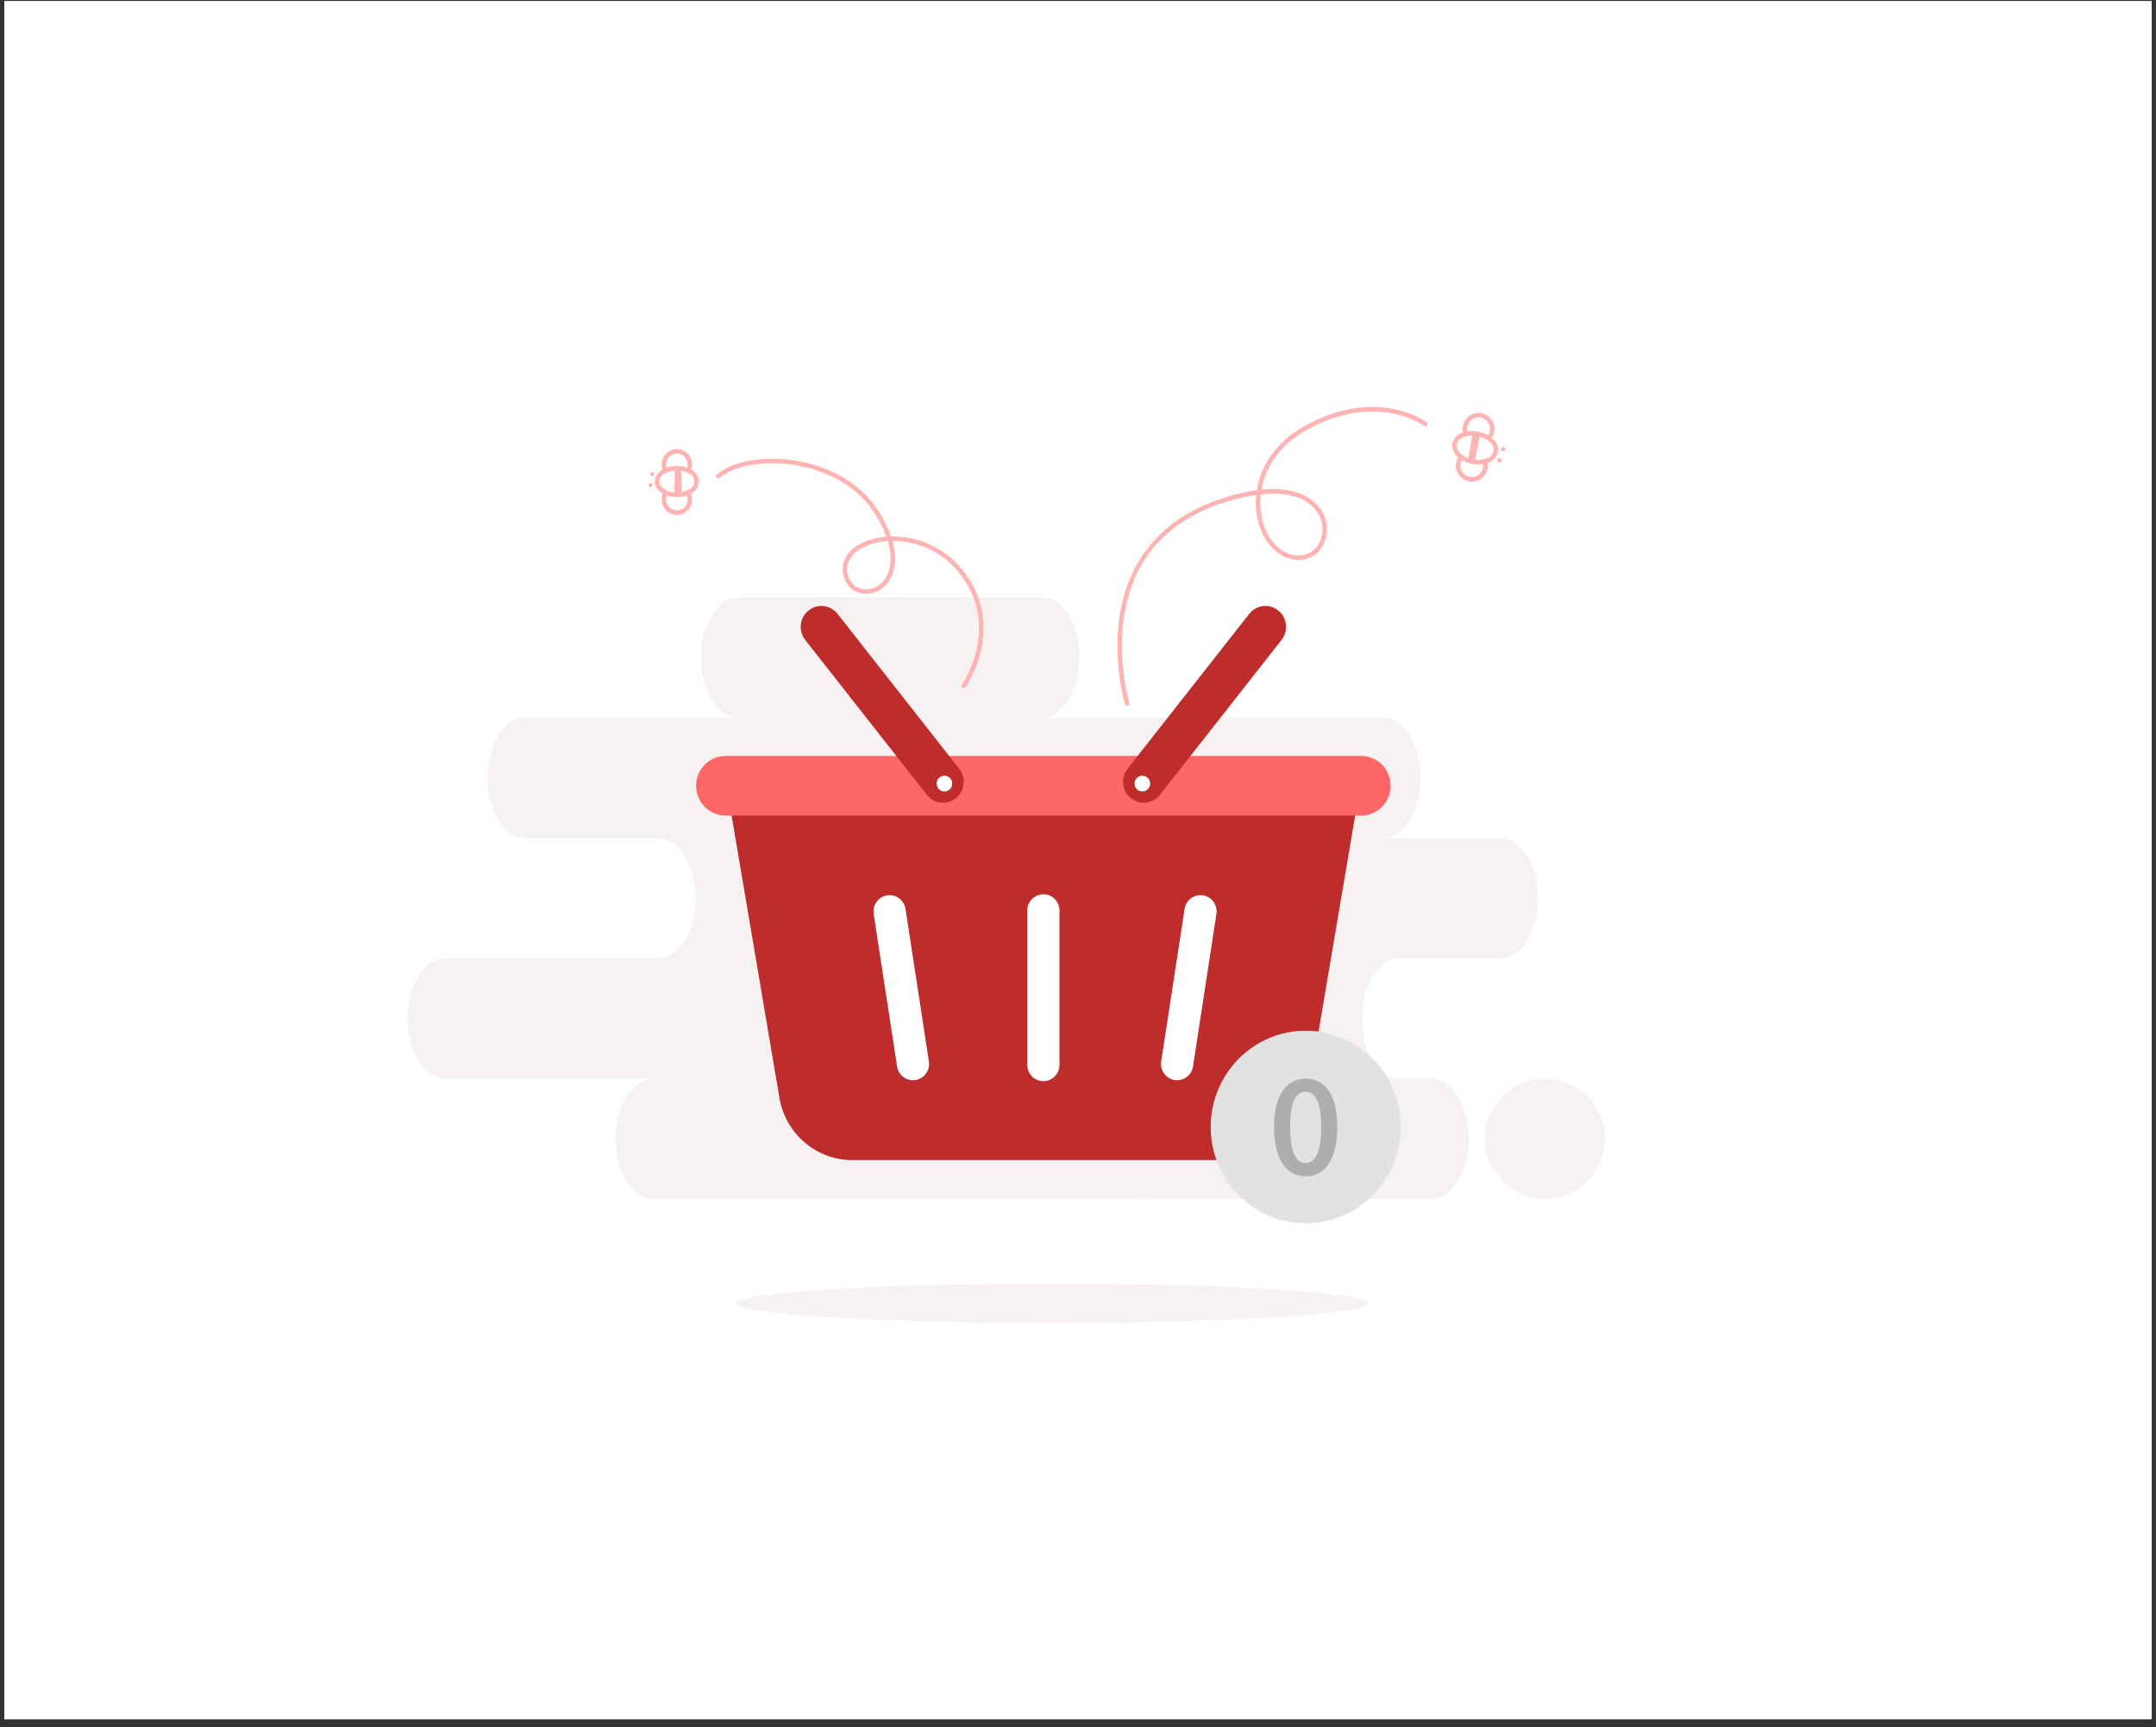
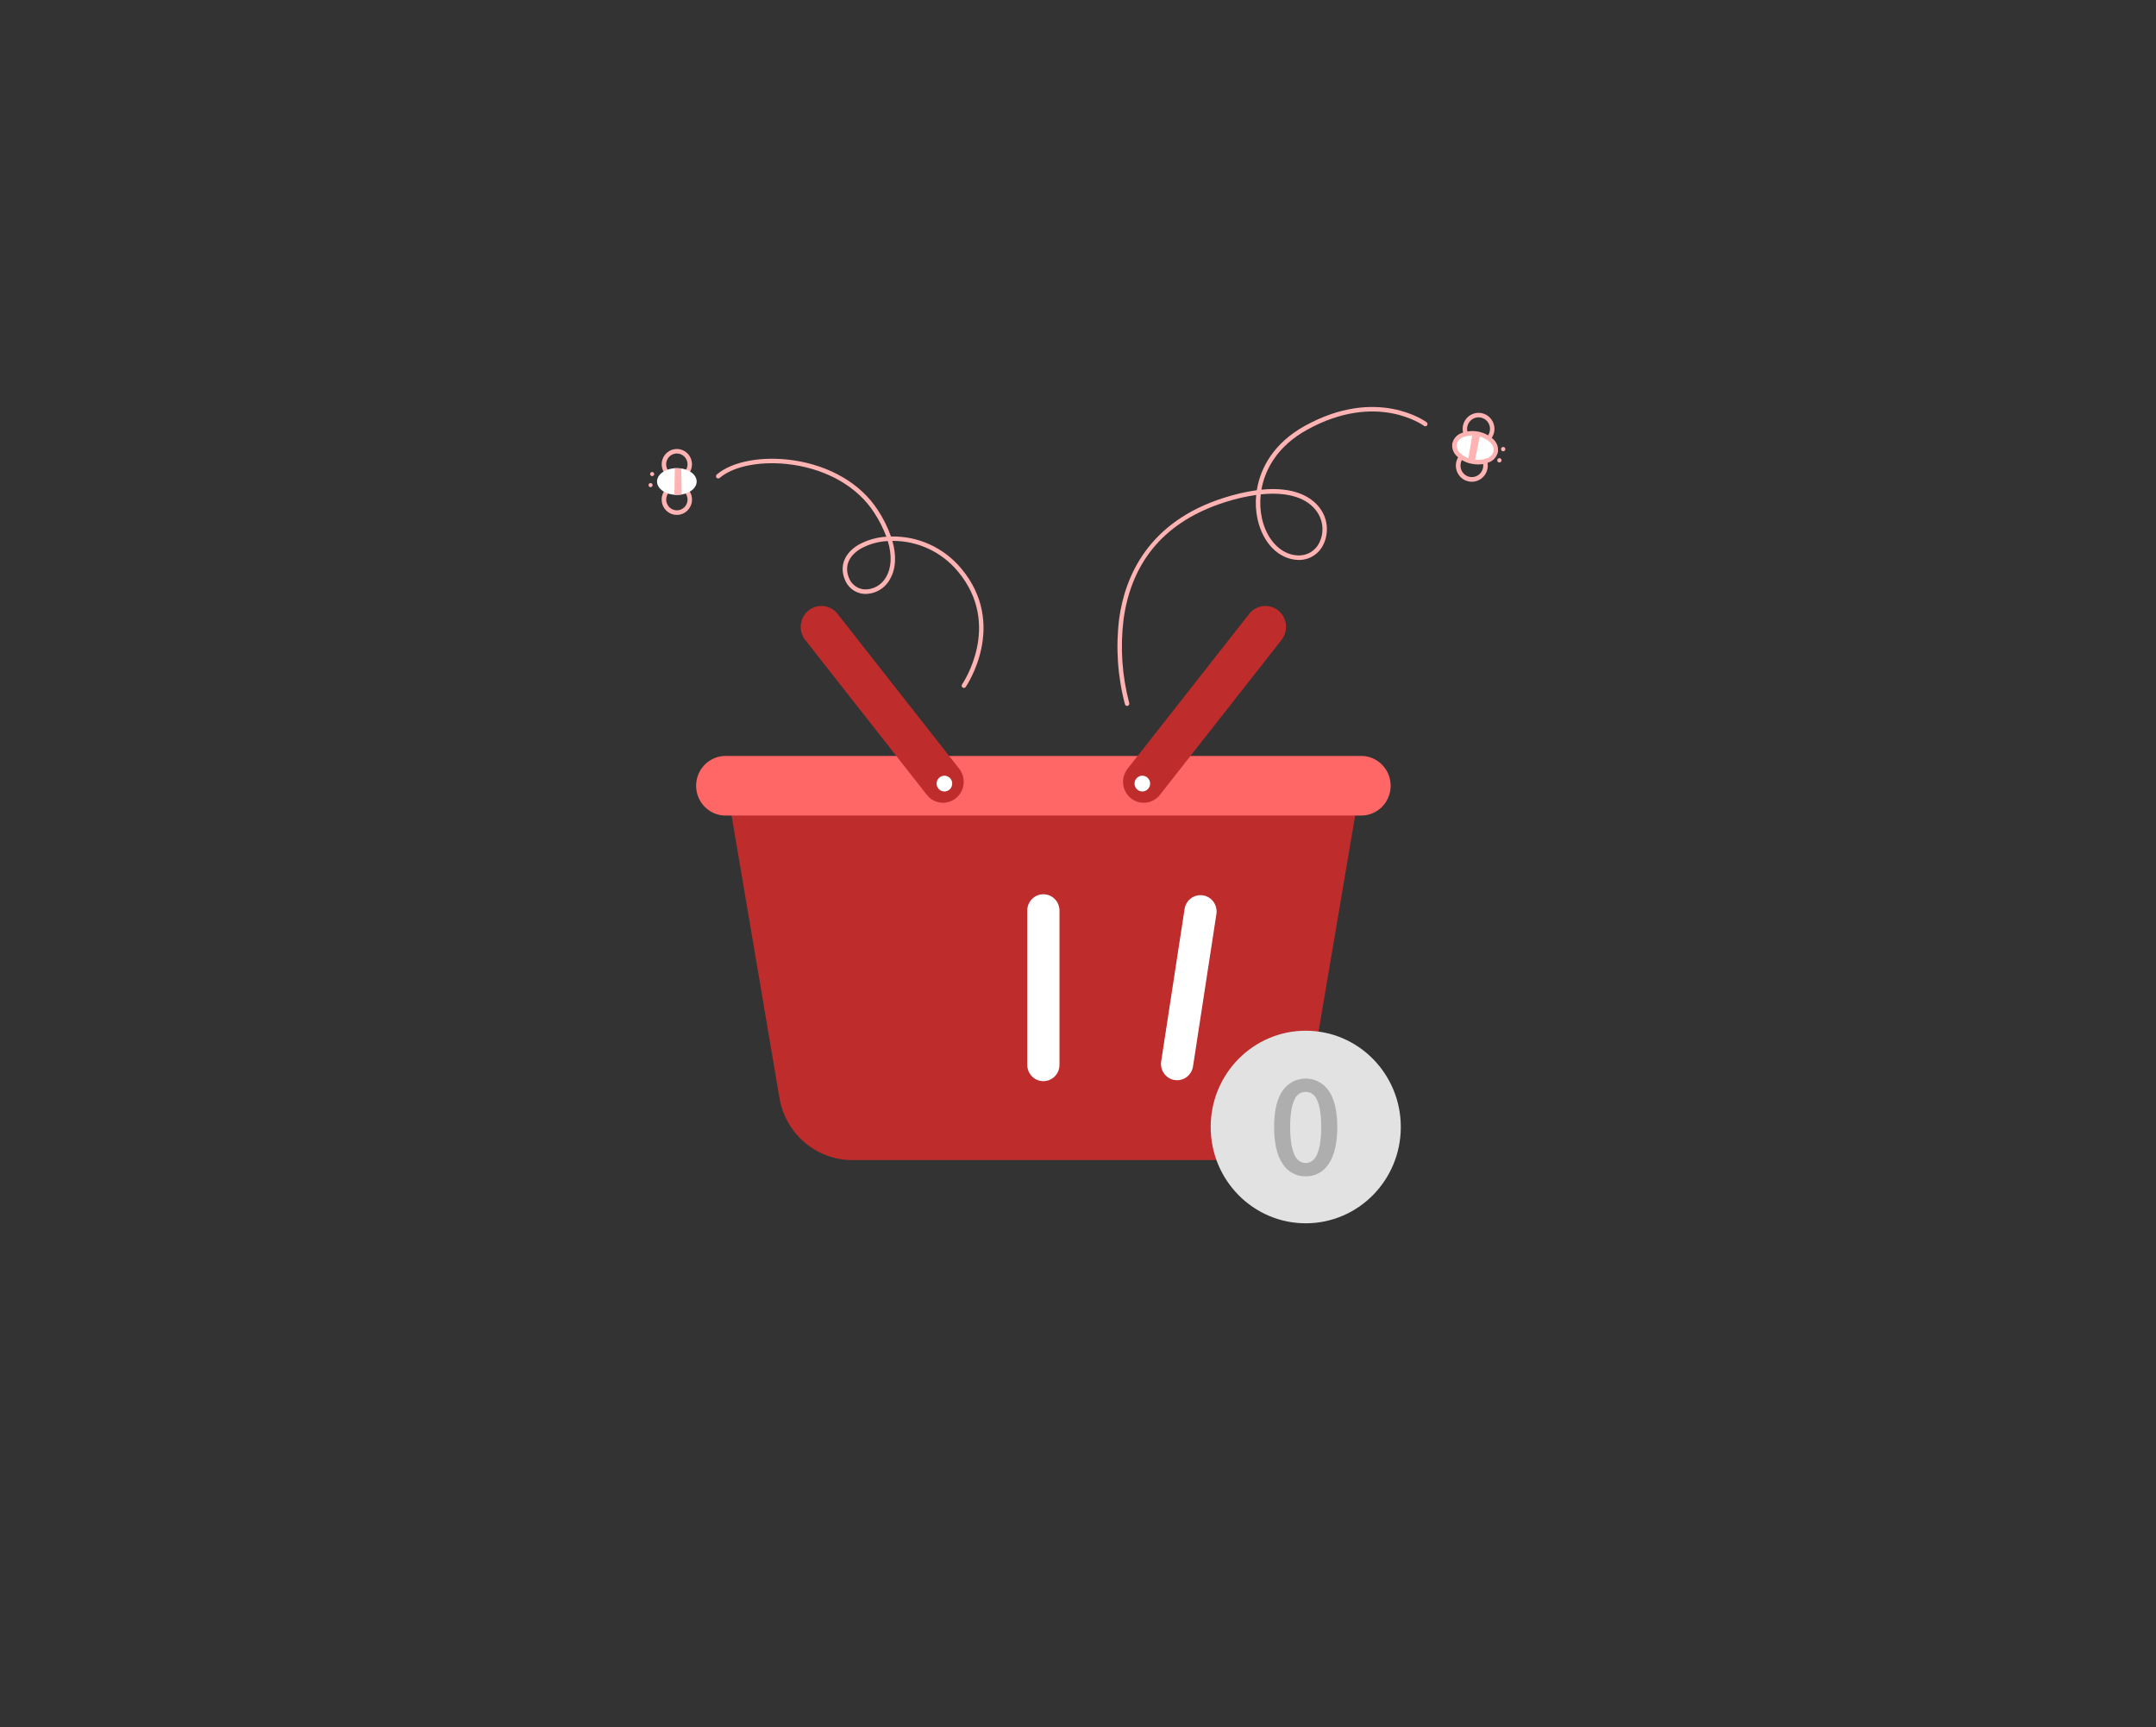
<svg xmlns="http://www.w3.org/2000/svg" width="251" height="201" viewBox="0 0 251 201" fill="none">
  <rect x="0" y="0" width="251" height="201" fill="#333333" stroke="none" />
-   <rect x="0.5" y="0.113" width="250" height="200" fill="white" />
-   <path d="M121.325 69.535C123.726 69.535 125.672 72.669 125.672 76.535C125.672 80.401 123.726 83.535 121.325 83.535H161.061C163.461 83.535 165.406 86.669 165.406 90.535C165.406 94.401 163.461 97.535 161.061 97.535H174.719C177.119 97.535 179.065 100.669 179.065 104.535C179.065 108.401 177.119 111.535 174.719 111.535H162.923C160.523 111.535 158.577 114.669 158.577 118.535C158.577 122.401 160.523 125.535 162.923 125.535H166.648C169.048 125.535 170.994 128.669 170.994 132.535C170.994 136.401 169.048 139.535 166.648 139.535H134.364C134.044 139.535 133.733 139.479 133.433 139.374C133.133 139.48 132.821 139.535 132.501 139.535H76.004C73.604 139.535 71.657 136.401 71.657 132.535C71.657 128.669 73.604 125.535 76.004 125.535H51.79C49.39 125.535 47.445 122.401 47.445 118.535C47.445 114.669 49.39 111.535 51.79 111.535H76.624C79.025 111.535 80.971 108.401 80.971 104.535C80.971 100.669 79.025 97.535 76.624 97.535H61.104C58.704 97.535 56.757 94.401 56.757 90.535C56.757 86.669 58.704 83.535 61.104 83.535H85.938C83.537 83.535 81.591 80.401 81.591 76.535C81.591 72.669 83.537 69.535 85.938 69.535H121.325ZM179.857 125.535C183.723 125.535 186.857 128.669 186.857 132.535C186.857 136.401 183.723 139.535 179.857 139.535C175.991 139.535 172.857 136.401 172.857 132.535C172.857 128.669 175.991 125.535 179.857 125.535Z" fill="#F7F2F2" />
  <path d="M143.713 135.021H99.226C97.195 135.021 95.23 134.294 93.677 132.969C92.124 131.643 91.084 129.804 90.74 127.777L84.627 91.713H158.312L152.198 127.777C151.855 129.804 150.815 131.643 149.262 132.969C147.709 134.294 145.744 135.021 143.713 135.021Z" fill="#BE2C2C" />
  <path d="M158.471 88.234H84.467C82.713 88.234 81.291 89.674 81.291 91.451C81.291 93.227 82.713 94.667 84.467 94.667H158.471C160.225 94.667 161.647 93.227 161.647 91.451C161.647 89.674 160.225 88.234 158.471 88.234Z" fill="#FF6666" />
  <path d="M158.472 94.921H84.467C83.559 94.921 82.687 94.556 82.045 93.905C81.402 93.254 81.041 92.372 81.041 91.451C81.041 90.531 81.402 89.648 82.045 88.998C82.687 88.347 83.559 87.981 84.467 87.981H158.472C159.381 87.981 160.252 88.347 160.895 88.998C161.538 89.648 161.899 90.531 161.899 91.451C161.899 92.372 161.538 93.254 160.895 93.905C160.252 94.556 159.381 94.921 158.472 94.921ZM84.468 88.489C83.692 88.489 82.948 88.801 82.4 89.356C81.851 89.912 81.543 90.666 81.543 91.451C81.543 92.237 81.851 92.991 82.4 93.546C82.948 94.102 83.692 94.414 84.468 94.414H158.472C159.248 94.414 159.992 94.102 160.541 93.546C161.089 92.991 161.398 92.237 161.398 91.451C161.398 90.666 161.089 89.912 160.541 89.356C159.992 88.801 159.248 88.489 158.472 88.489H84.468Z" fill="#FF6666" />
  <path d="M131.269 89.477C130.441 90.53 130.614 92.064 131.654 92.901C132.694 93.739 134.208 93.564 135.035 92.511L149.198 74.479C150.026 73.425 149.853 71.892 148.813 71.055C147.773 70.217 146.259 70.391 145.432 71.445L131.269 89.477Z" fill="#BE2C2C" />
  <path d="M132.99 92.118C133.491 92.118 133.897 91.707 133.897 91.2C133.897 90.692 133.491 90.281 132.99 90.281C132.49 90.281 132.084 90.692 132.084 91.2C132.084 91.707 132.49 92.118 132.99 92.118Z" fill="white" />
  <path d="M97.507 71.445C96.68 70.392 95.166 70.217 94.126 71.055C93.086 71.893 92.913 73.426 93.741 74.479L107.904 92.511C108.731 93.565 110.245 93.739 111.285 92.901C112.325 92.064 112.498 90.531 111.671 89.477L97.507 71.445Z" fill="#BE2C2C" />
  <path d="M109.948 92.118C110.449 92.118 110.855 91.707 110.855 91.2C110.855 90.692 110.449 90.281 109.948 90.281C109.447 90.281 109.041 90.692 109.041 91.2C109.041 91.707 109.447 92.118 109.948 92.118Z" fill="white" />
  <path d="M123.344 105.979C123.344 104.93 122.505 104.08 121.469 104.08C120.434 104.08 119.594 104.93 119.594 105.979V123.934C119.594 124.982 120.434 125.833 121.469 125.833C122.505 125.833 123.344 124.982 123.344 123.934V105.979Z" fill="white" />
-   <path d="M105.418 105.794C105.259 104.758 104.3 104.048 103.277 104.209C102.254 104.37 101.553 105.341 101.712 106.378L104.436 124.119C104.595 125.155 105.554 125.865 106.577 125.704C107.601 125.542 108.301 124.572 108.142 123.535L105.418 105.794Z" fill="white" />
  <path d="M135.184 123.535C135.025 124.571 135.725 125.542 136.749 125.703C137.772 125.864 138.73 125.155 138.89 124.119L141.614 106.377C141.773 105.341 141.072 104.37 140.049 104.209C139.025 104.048 138.067 104.757 137.908 105.794L135.184 123.535Z" fill="white" />
  <path d="M152.014 142.376C158.126 142.376 163.081 137.359 163.081 131.17C163.081 124.98 158.126 119.963 152.014 119.963C145.903 119.963 140.948 124.98 140.948 131.17C140.948 137.359 145.903 142.376 152.014 142.376Z" fill="#E2E2E2" />
  <path d="M152.006 136.91C151.47 136.922 150.94 136.793 150.468 136.534C149.996 136.276 149.599 135.897 149.315 135.436C148.657 134.453 148.327 133.03 148.328 131.168C148.328 129.305 148.657 127.899 149.315 126.951C149.617 126.511 150.02 126.152 150.489 125.904C150.958 125.656 151.479 125.527 152.008 125.528C152.537 125.529 153.058 125.659 153.526 125.909C153.995 126.158 154.396 126.518 154.697 126.959C155.355 127.914 155.684 129.317 155.685 131.168C155.685 133.03 155.355 134.453 154.697 135.436C154.413 135.897 154.016 136.275 153.544 136.534C153.073 136.793 152.542 136.922 152.006 136.91ZM152.006 135.358C152.263 135.36 152.515 135.285 152.73 135.143C152.982 134.962 153.179 134.714 153.3 134.427C153.482 134.015 153.608 133.58 153.675 133.133C153.775 132.483 153.82 131.826 153.811 131.168C153.82 130.518 153.775 129.869 153.675 129.227C153.61 128.789 153.484 128.362 153.3 127.959C153.179 127.682 152.981 127.445 152.73 127.278C152.51 127.148 152.26 127.08 152.006 127.08C151.752 127.08 151.502 127.148 151.282 127.278C151.031 127.445 150.833 127.682 150.712 127.959C150.528 128.362 150.402 128.789 150.337 129.227C150.237 129.869 150.192 130.518 150.201 131.168C150.192 131.825 150.237 132.483 150.337 133.133C150.403 133.579 150.529 134.015 150.712 134.426C150.833 134.714 151.03 134.962 151.282 135.142C151.497 135.284 151.749 135.36 152.006 135.358Z" fill="#AEAEAE" />
  <path d="M112.216 80.068C112.162 80.068 112.11 80.051 112.066 80.019C112.01 79.979 111.972 79.918 111.961 79.849C111.949 79.781 111.965 79.71 112.005 79.654C112.053 79.585 116.74 72.738 111.507 66.495C110.581 65.385 109.425 64.492 108.122 63.88C106.818 63.268 105.398 62.952 103.96 62.953H103.89C104.387 64.698 104.298 66.249 103.594 67.438C103.294 67.976 102.852 68.418 102.317 68.716C101.781 69.013 101.175 69.153 100.565 69.121C100.06 69.079 99.578 68.889 99.178 68.575C98.778 68.261 98.478 67.835 98.314 67.351C97.738 65.834 98.34 64.364 99.925 63.416C100.929 62.856 102.045 62.532 103.19 62.467C102.818 61.469 102.333 60.517 101.746 59.631C99.857 56.715 96.413 54.697 92.298 54.093C88.81 53.582 85.468 54.184 83.781 55.627C83.729 55.672 83.661 55.694 83.592 55.688C83.524 55.682 83.46 55.649 83.416 55.596C83.371 55.543 83.35 55.474 83.355 55.405C83.361 55.336 83.394 55.272 83.446 55.227C85.241 53.691 88.744 53.042 92.372 53.576C96.635 54.201 100.209 56.304 102.181 59.345C102.82 60.309 103.34 61.349 103.729 62.442C105.279 62.404 106.819 62.718 108.233 63.361C109.647 64.005 110.901 64.96 111.902 66.158C117.399 72.715 112.477 79.886 112.426 79.958C112.402 79.992 112.371 80.02 112.334 80.039C112.298 80.058 112.257 80.067 112.216 80.068ZM103.359 62.972C102.248 63.02 101.164 63.326 100.19 63.867C98.822 64.685 98.315 65.887 98.799 67.164C98.93 67.555 99.171 67.899 99.493 68.154C99.815 68.409 100.203 68.564 100.611 68.599C101.124 68.622 101.633 68.501 102.081 68.248C102.53 67.996 102.9 67.623 103.15 67.17C103.796 66.077 103.855 64.624 103.358 62.972H103.359Z" fill="#FFB3B3" />
  <path d="M79.305 59.852C78.864 59.986 78.389 59.941 77.981 59.726C77.572 59.511 77.263 59.144 77.119 58.702C76.975 58.261 77.007 57.78 77.209 57.361C77.41 56.944 77.766 56.622 78.199 56.464C78.632 56.307 79.109 56.327 79.528 56.519C79.947 56.712 80.275 57.062 80.442 57.495C80.609 57.928 80.602 58.41 80.423 58.838C80.244 59.267 79.906 59.607 79.482 59.788C79.424 59.813 79.365 59.834 79.305 59.852ZM78.442 56.94C78.4 56.953 78.359 56.968 78.318 56.985C78.02 57.112 77.782 57.352 77.656 57.654C77.531 57.955 77.526 58.294 77.644 58.599C77.762 58.904 77.993 59.15 78.288 59.285C78.583 59.421 78.918 59.434 79.223 59.323C79.528 59.212 79.777 58.986 79.919 58.691C80.061 58.397 80.083 58.058 79.981 57.748C79.879 57.437 79.662 57.179 79.374 57.028C79.087 56.877 78.752 56.846 78.442 56.94Z" fill="#FFB3B3" />
  <path d="M79.302 55.746C78.885 55.871 78.436 55.837 78.043 55.649C77.65 55.461 77.339 55.133 77.171 54.727C77.035 54.402 76.999 54.044 77.065 53.698C77.132 53.352 77.299 53.034 77.544 52.783C77.79 52.533 78.103 52.362 78.445 52.292C78.787 52.221 79.142 52.255 79.465 52.389C79.787 52.522 80.064 52.749 80.259 53.041C80.454 53.334 80.559 53.678 80.561 54.03C80.562 54.383 80.46 54.728 80.268 55.022C80.075 55.316 79.801 55.545 79.479 55.681C79.421 55.706 79.362 55.727 79.302 55.746ZM78.44 52.833C78.398 52.846 78.356 52.861 78.315 52.879C78.011 53.008 77.769 53.254 77.645 53.562C77.52 53.871 77.521 54.217 77.649 54.525C77.742 54.749 77.897 54.941 78.096 55.078C78.295 55.215 78.529 55.29 78.769 55.296C79.01 55.301 79.247 55.236 79.451 55.108C79.656 54.98 79.82 54.795 79.923 54.576C80.025 54.356 80.063 54.111 80.031 53.87C79.999 53.629 79.898 53.403 79.741 53.218C79.584 53.034 79.378 52.899 79.147 52.831C78.916 52.763 78.671 52.763 78.44 52.833V52.833Z" fill="#FFB3B3" />
  <path d="M78.798 57.599C80.072 57.599 81.105 56.902 81.105 56.043C81.105 55.183 80.072 54.486 78.798 54.486C77.524 54.486 76.492 55.183 76.492 56.043C76.492 56.902 77.524 57.599 78.798 57.599Z" fill="white" />
-   <path d="M79.819 57.714C79.488 57.812 79.145 57.862 78.8 57.861C77.361 57.861 76.233 57.065 76.233 56.045C76.233 55.025 77.358 54.226 78.796 54.224C79.424 54.212 80.041 54.385 80.572 54.722C80.811 54.848 81.01 55.037 81.15 55.269C81.29 55.502 81.364 55.768 81.364 56.04C81.364 56.312 81.291 56.579 81.151 56.811C81.012 57.044 80.813 57.233 80.574 57.359C80.341 57.515 80.087 57.634 79.819 57.714ZM77.935 54.873C77.242 55.083 76.751 55.535 76.751 56.044C76.751 56.745 77.689 57.337 78.8 57.336C79.325 57.347 79.842 57.204 80.287 56.923C80.454 56.846 80.596 56.721 80.695 56.565C80.794 56.408 80.847 56.226 80.846 56.04C80.846 55.855 80.793 55.673 80.694 55.516C80.594 55.36 80.453 55.236 80.286 55.158C79.84 54.878 79.323 54.736 78.798 54.748C78.506 54.747 78.215 54.789 77.935 54.873Z" fill="#FFB3B3" />
  <path d="M79.364 57.551L79.309 54.525L78.564 54.494L78.512 57.587L79.364 57.551Z" fill="#FFB3B3" />
  <path d="M75.738 56.701C75.87 56.701 75.976 56.594 75.976 56.461C75.976 56.328 75.87 56.22 75.738 56.22C75.607 56.22 75.5 56.328 75.5 56.461C75.5 56.594 75.607 56.701 75.738 56.701Z" fill="#FFB3B3" />
  <path d="M75.924 55.414C76.056 55.414 76.162 55.306 76.162 55.173C76.162 55.04 76.056 54.933 75.924 54.933C75.793 54.933 75.686 55.04 75.686 55.173C75.686 55.306 75.793 55.414 75.924 55.414Z" fill="#FFB3B3" />
  <path d="M131.216 82.161C131.161 82.161 131.107 82.143 131.062 82.11C131.018 82.077 130.985 82.03 130.968 81.976C130.108 78.73 129.879 75.346 130.292 72.012C130.963 67.137 133.624 60.74 142.491 57.938C143.739 57.533 145.019 57.237 146.317 57.052C146.735 54.416 148.324 51.555 151.879 49.582C160.325 44.893 166.03 49.1 166.087 49.143C166.142 49.185 166.178 49.247 166.188 49.316C166.197 49.384 166.18 49.454 166.138 49.51C166.097 49.566 166.036 49.602 165.968 49.612C165.9 49.622 165.83 49.604 165.775 49.562C165.721 49.521 160.269 45.522 152.129 50.042C148.807 51.886 147.287 54.533 146.854 56.99C150.766 56.601 152.639 57.919 153.479 58.915C153.999 59.513 154.334 60.254 154.44 61.043C154.547 61.832 154.422 62.636 154.079 63.353C153.809 63.934 153.371 64.417 152.823 64.74C152.275 65.064 151.643 65.211 151.01 65.164C148.825 65.035 147.018 63.178 146.405 60.434C146.203 59.505 146.149 58.55 146.246 57.604C145.025 57.781 143.821 58.061 142.646 58.44C135.735 60.623 131.752 65.215 130.806 72.085C130.401 75.344 130.624 78.651 131.464 81.824C131.476 81.863 131.479 81.905 131.472 81.945C131.465 81.985 131.449 82.024 131.425 82.057C131.401 82.09 131.369 82.116 131.333 82.135C131.297 82.153 131.257 82.163 131.216 82.163V82.161ZM146.775 57.538C146.667 58.466 146.713 59.406 146.911 60.319C147.472 62.829 149.092 64.525 151.04 64.641C151.571 64.679 152.101 64.555 152.56 64.283C153.02 64.012 153.388 63.607 153.615 63.121C153.912 62.495 154.019 61.795 153.925 61.107C153.831 60.42 153.538 59.776 153.084 59.255C151.871 57.817 149.658 57.237 146.775 57.538Z" fill="#FFB3B3" />
  <path d="M172.129 51.792C171.779 51.791 171.437 51.691 171.142 51.502C170.847 51.313 170.61 51.044 170.46 50.725C170.31 50.407 170.252 50.051 170.293 49.701C170.334 49.35 170.472 49.019 170.691 48.744C170.911 48.469 171.203 48.263 171.533 48.149C171.864 48.035 172.22 48.017 172.56 48.099C172.9 48.18 173.21 48.357 173.455 48.609C173.699 48.861 173.869 49.178 173.943 49.523C174.001 49.796 173.998 50.079 173.934 50.351C173.869 50.623 173.746 50.877 173.572 51.095C173.398 51.312 173.178 51.488 172.928 51.608C172.679 51.729 172.405 51.792 172.129 51.792ZM172.133 48.572C171.857 48.572 171.588 48.659 171.362 48.82C171.137 48.981 170.967 49.209 170.875 49.471C170.783 49.734 170.774 50.019 170.85 50.288C170.925 50.556 171.081 50.794 171.295 50.969C171.51 51.144 171.773 51.247 172.049 51.264C172.324 51.282 172.598 51.213 172.833 51.066C173.068 50.92 173.252 50.704 173.36 50.447C173.468 50.191 173.494 49.907 173.436 49.634C173.372 49.333 173.208 49.063 172.971 48.869C172.734 48.676 172.437 48.571 172.133 48.572Z" fill="#FFB3B3" />
  <path d="M171.348 56.069C170.872 56.069 170.415 55.885 170.07 55.554C169.725 55.224 169.518 54.772 169.493 54.293C169.467 53.813 169.625 53.342 169.933 52.976C170.241 52.61 170.676 52.377 171.148 52.326C171.621 52.274 172.095 52.408 172.474 52.699C172.852 52.99 173.105 53.416 173.181 53.891C173.258 54.365 173.151 54.85 172.884 55.247C172.617 55.645 172.209 55.923 171.744 56.026C171.614 56.054 171.481 56.069 171.348 56.069ZM171.354 52.849C171.258 52.849 171.163 52.86 171.069 52.88C170.738 52.954 170.447 53.153 170.256 53.437C170.066 53.72 169.99 54.067 170.045 54.405C170.099 54.743 170.28 55.048 170.55 55.255C170.82 55.463 171.159 55.558 171.496 55.521C171.833 55.484 172.144 55.318 172.363 55.057C172.583 54.796 172.695 54.46 172.677 54.117C172.659 53.775 172.512 53.453 172.266 53.217C172.02 52.981 171.693 52.849 171.354 52.849Z" fill="#FFB3B3" />
  <path d="M174.133 52.557C174.297 51.662 173.354 50.736 172.028 50.489C170.701 50.242 169.493 50.767 169.33 51.662C169.166 52.557 170.109 53.483 171.435 53.73C172.762 53.978 173.97 53.453 174.133 52.557Z" fill="white" />
  <path d="M172.089 54.054C171.854 54.054 171.619 54.032 171.388 53.989C170.736 53.879 170.129 53.58 169.643 53.127C169.43 52.944 169.266 52.709 169.167 52.445C169.068 52.18 169.036 51.895 169.075 51.615C169.137 51.339 169.268 51.084 169.454 50.873C169.64 50.662 169.876 50.501 170.14 50.407C170.757 50.171 171.426 50.111 172.075 50.232C172.723 50.352 173.327 50.65 173.82 51.093C174.033 51.276 174.196 51.511 174.296 51.776C174.395 52.04 174.427 52.325 174.388 52.605C174.325 52.881 174.195 53.136 174.009 53.347C173.822 53.559 173.587 53.719 173.323 53.814C172.932 53.977 172.512 54.059 172.089 54.054ZM171.372 50.69C171.02 50.685 170.671 50.753 170.345 50.888C170.161 50.95 169.995 51.058 169.862 51.202C169.729 51.345 169.634 51.52 169.585 51.71C169.564 51.905 169.591 52.103 169.664 52.285C169.737 52.466 169.854 52.627 170.005 52.752C170.424 53.122 170.934 53.371 171.482 53.473C172.03 53.575 172.595 53.526 173.117 53.332C173.301 53.27 173.468 53.162 173.6 53.019C173.733 52.875 173.828 52.7 173.877 52.51C173.899 52.315 173.871 52.117 173.798 51.936C173.725 51.754 173.608 51.593 173.457 51.469C173.045 51.088 172.531 50.837 171.979 50.747C171.779 50.709 171.577 50.69 171.373 50.69H171.372Z" fill="#FFB3B3" />
  <path d="M171.432 50.429L170.91 53.591L171.68 53.768L172.325 50.558L171.432 50.429Z" fill="#FFB3B3" />
  <path d="M174.559 53.83C174.698 53.83 174.811 53.716 174.811 53.575C174.811 53.435 174.698 53.321 174.559 53.321C174.42 53.321 174.307 53.435 174.307 53.575C174.307 53.716 174.42 53.83 174.559 53.83Z" fill="#FFB3B3" />
  <path d="M174.998 52.527C175.137 52.527 175.25 52.413 175.25 52.272C175.25 52.131 175.137 52.017 174.998 52.017C174.859 52.017 174.746 52.131 174.746 52.272C174.746 52.413 174.859 52.527 174.998 52.527Z" fill="#FFB3B3" />
-   <path d="M122.478 153.976C142.78 153.976 159.238 152.95 159.238 151.686C159.238 150.421 142.78 149.396 122.478 149.396C102.176 149.396 85.718 150.421 85.718 151.686C85.718 152.95 102.176 153.976 122.478 153.976Z" fill="#F7F2F2" />
</svg>